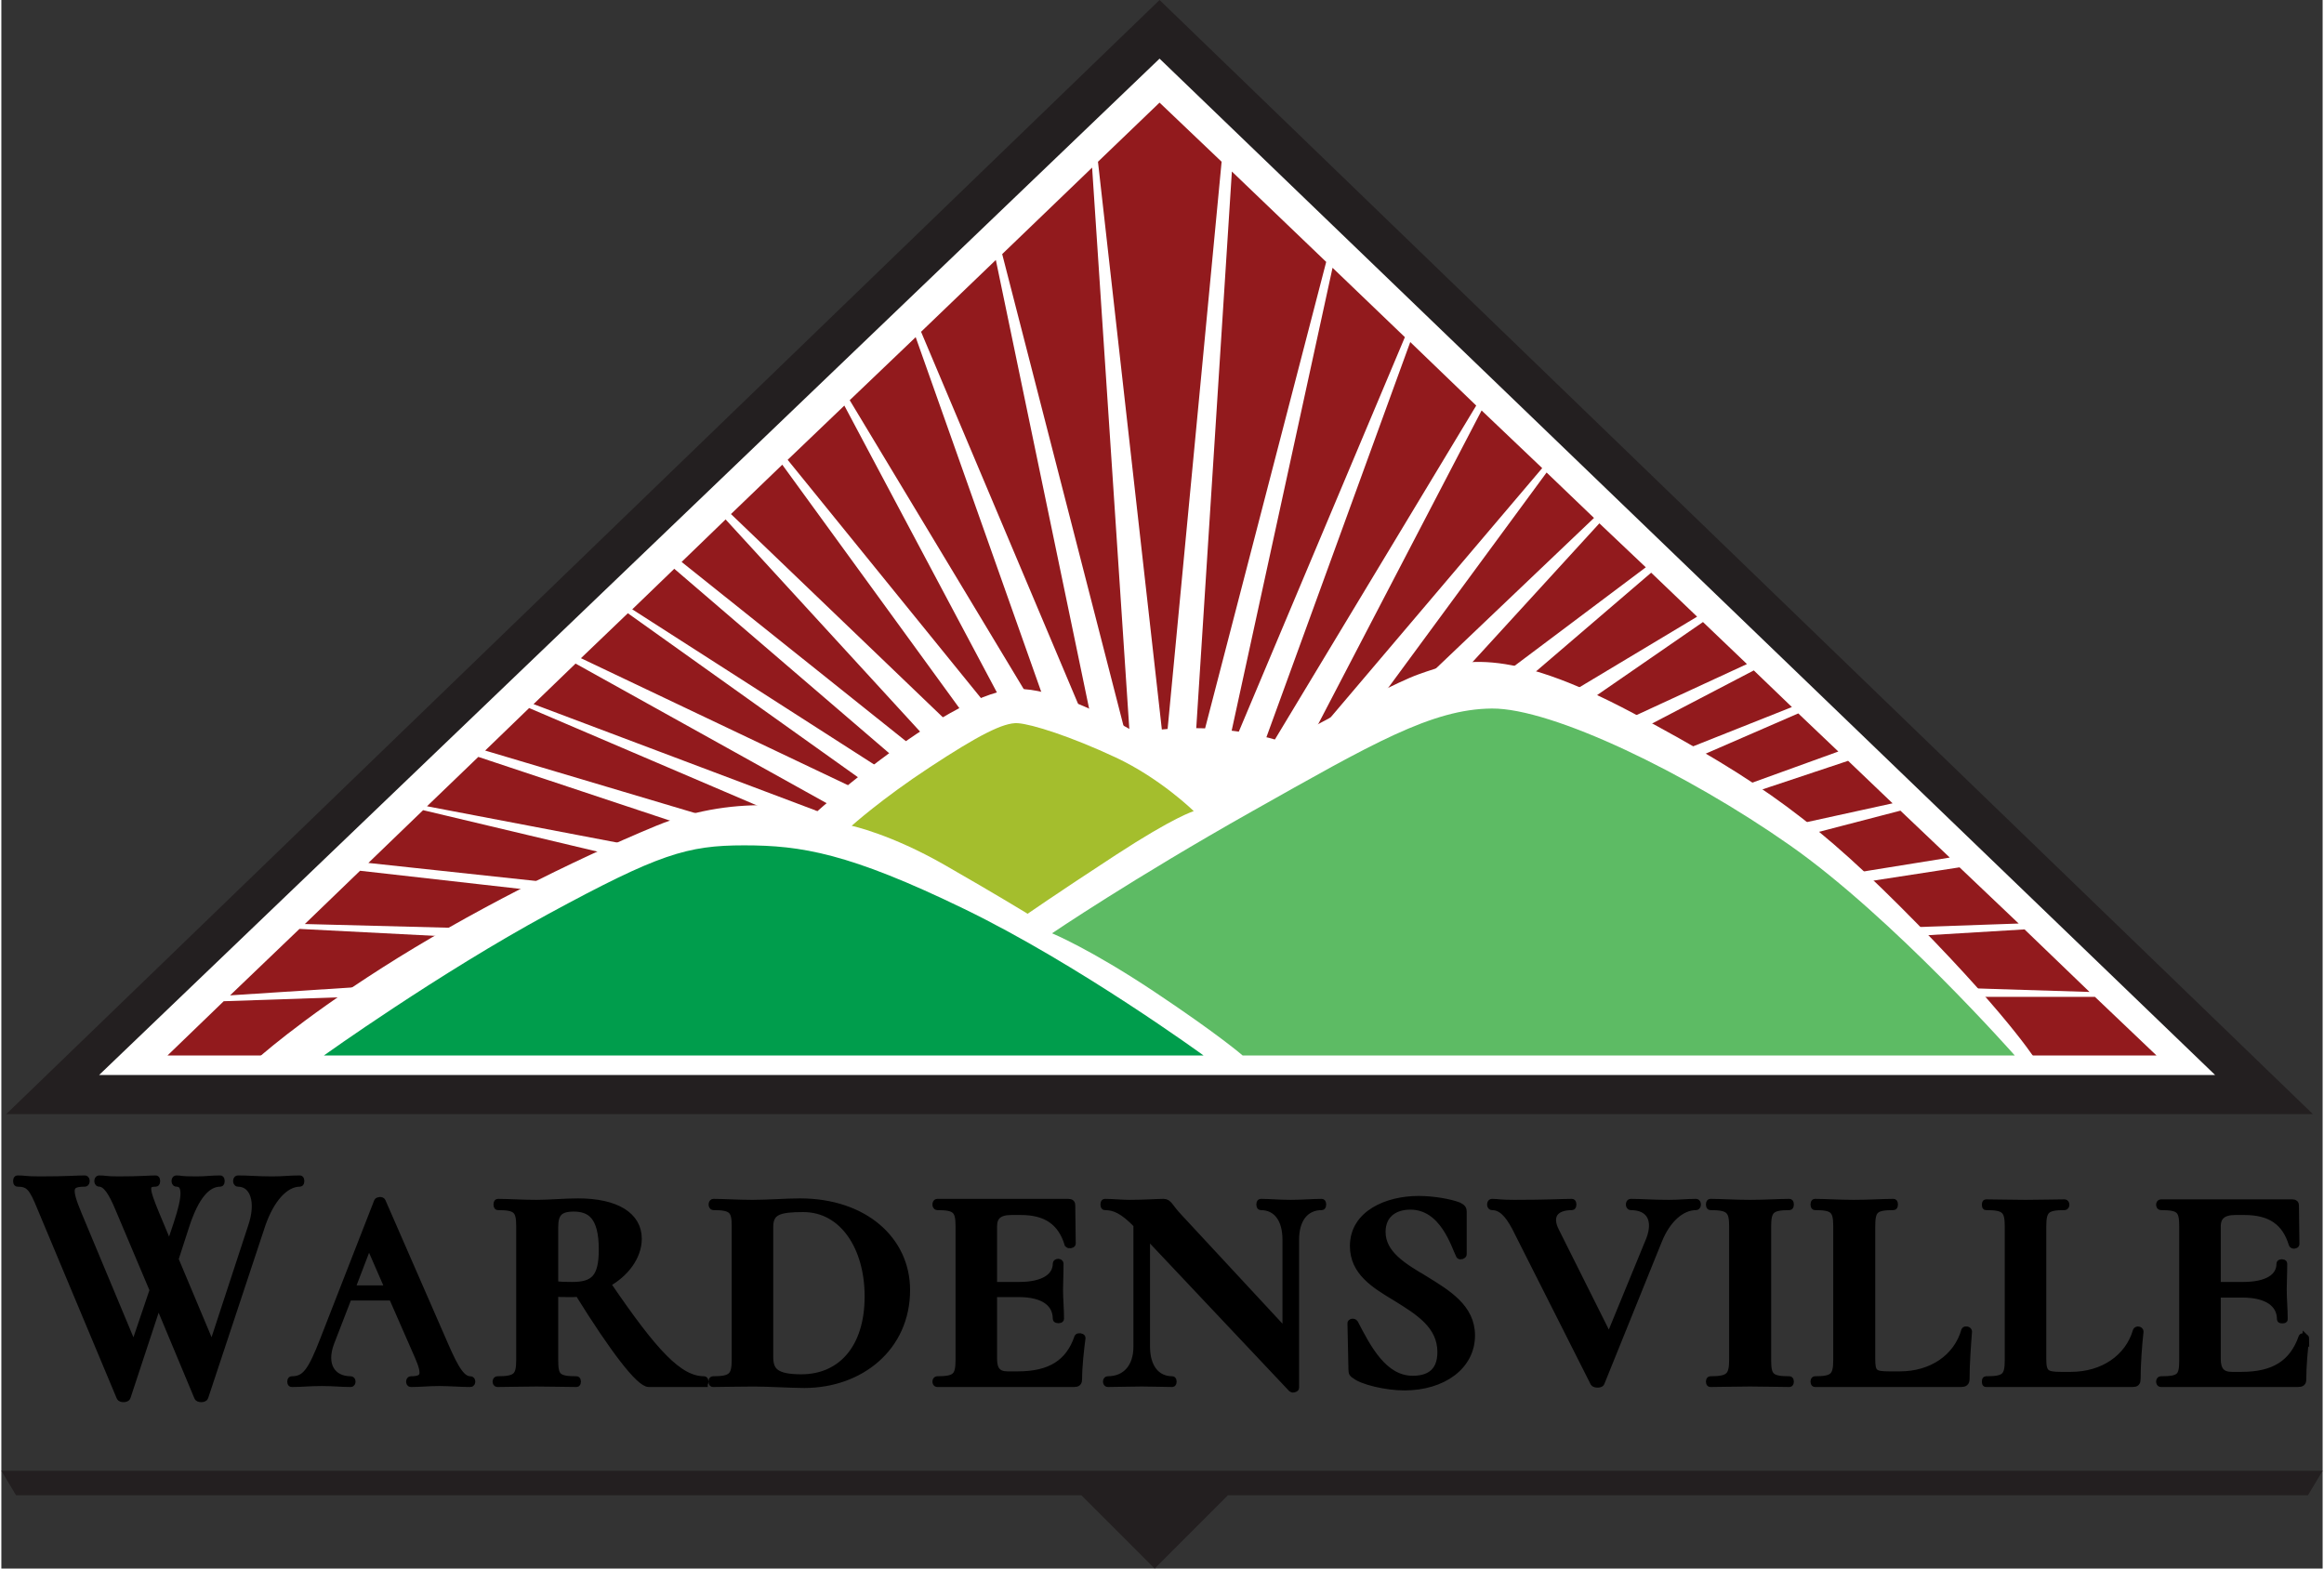
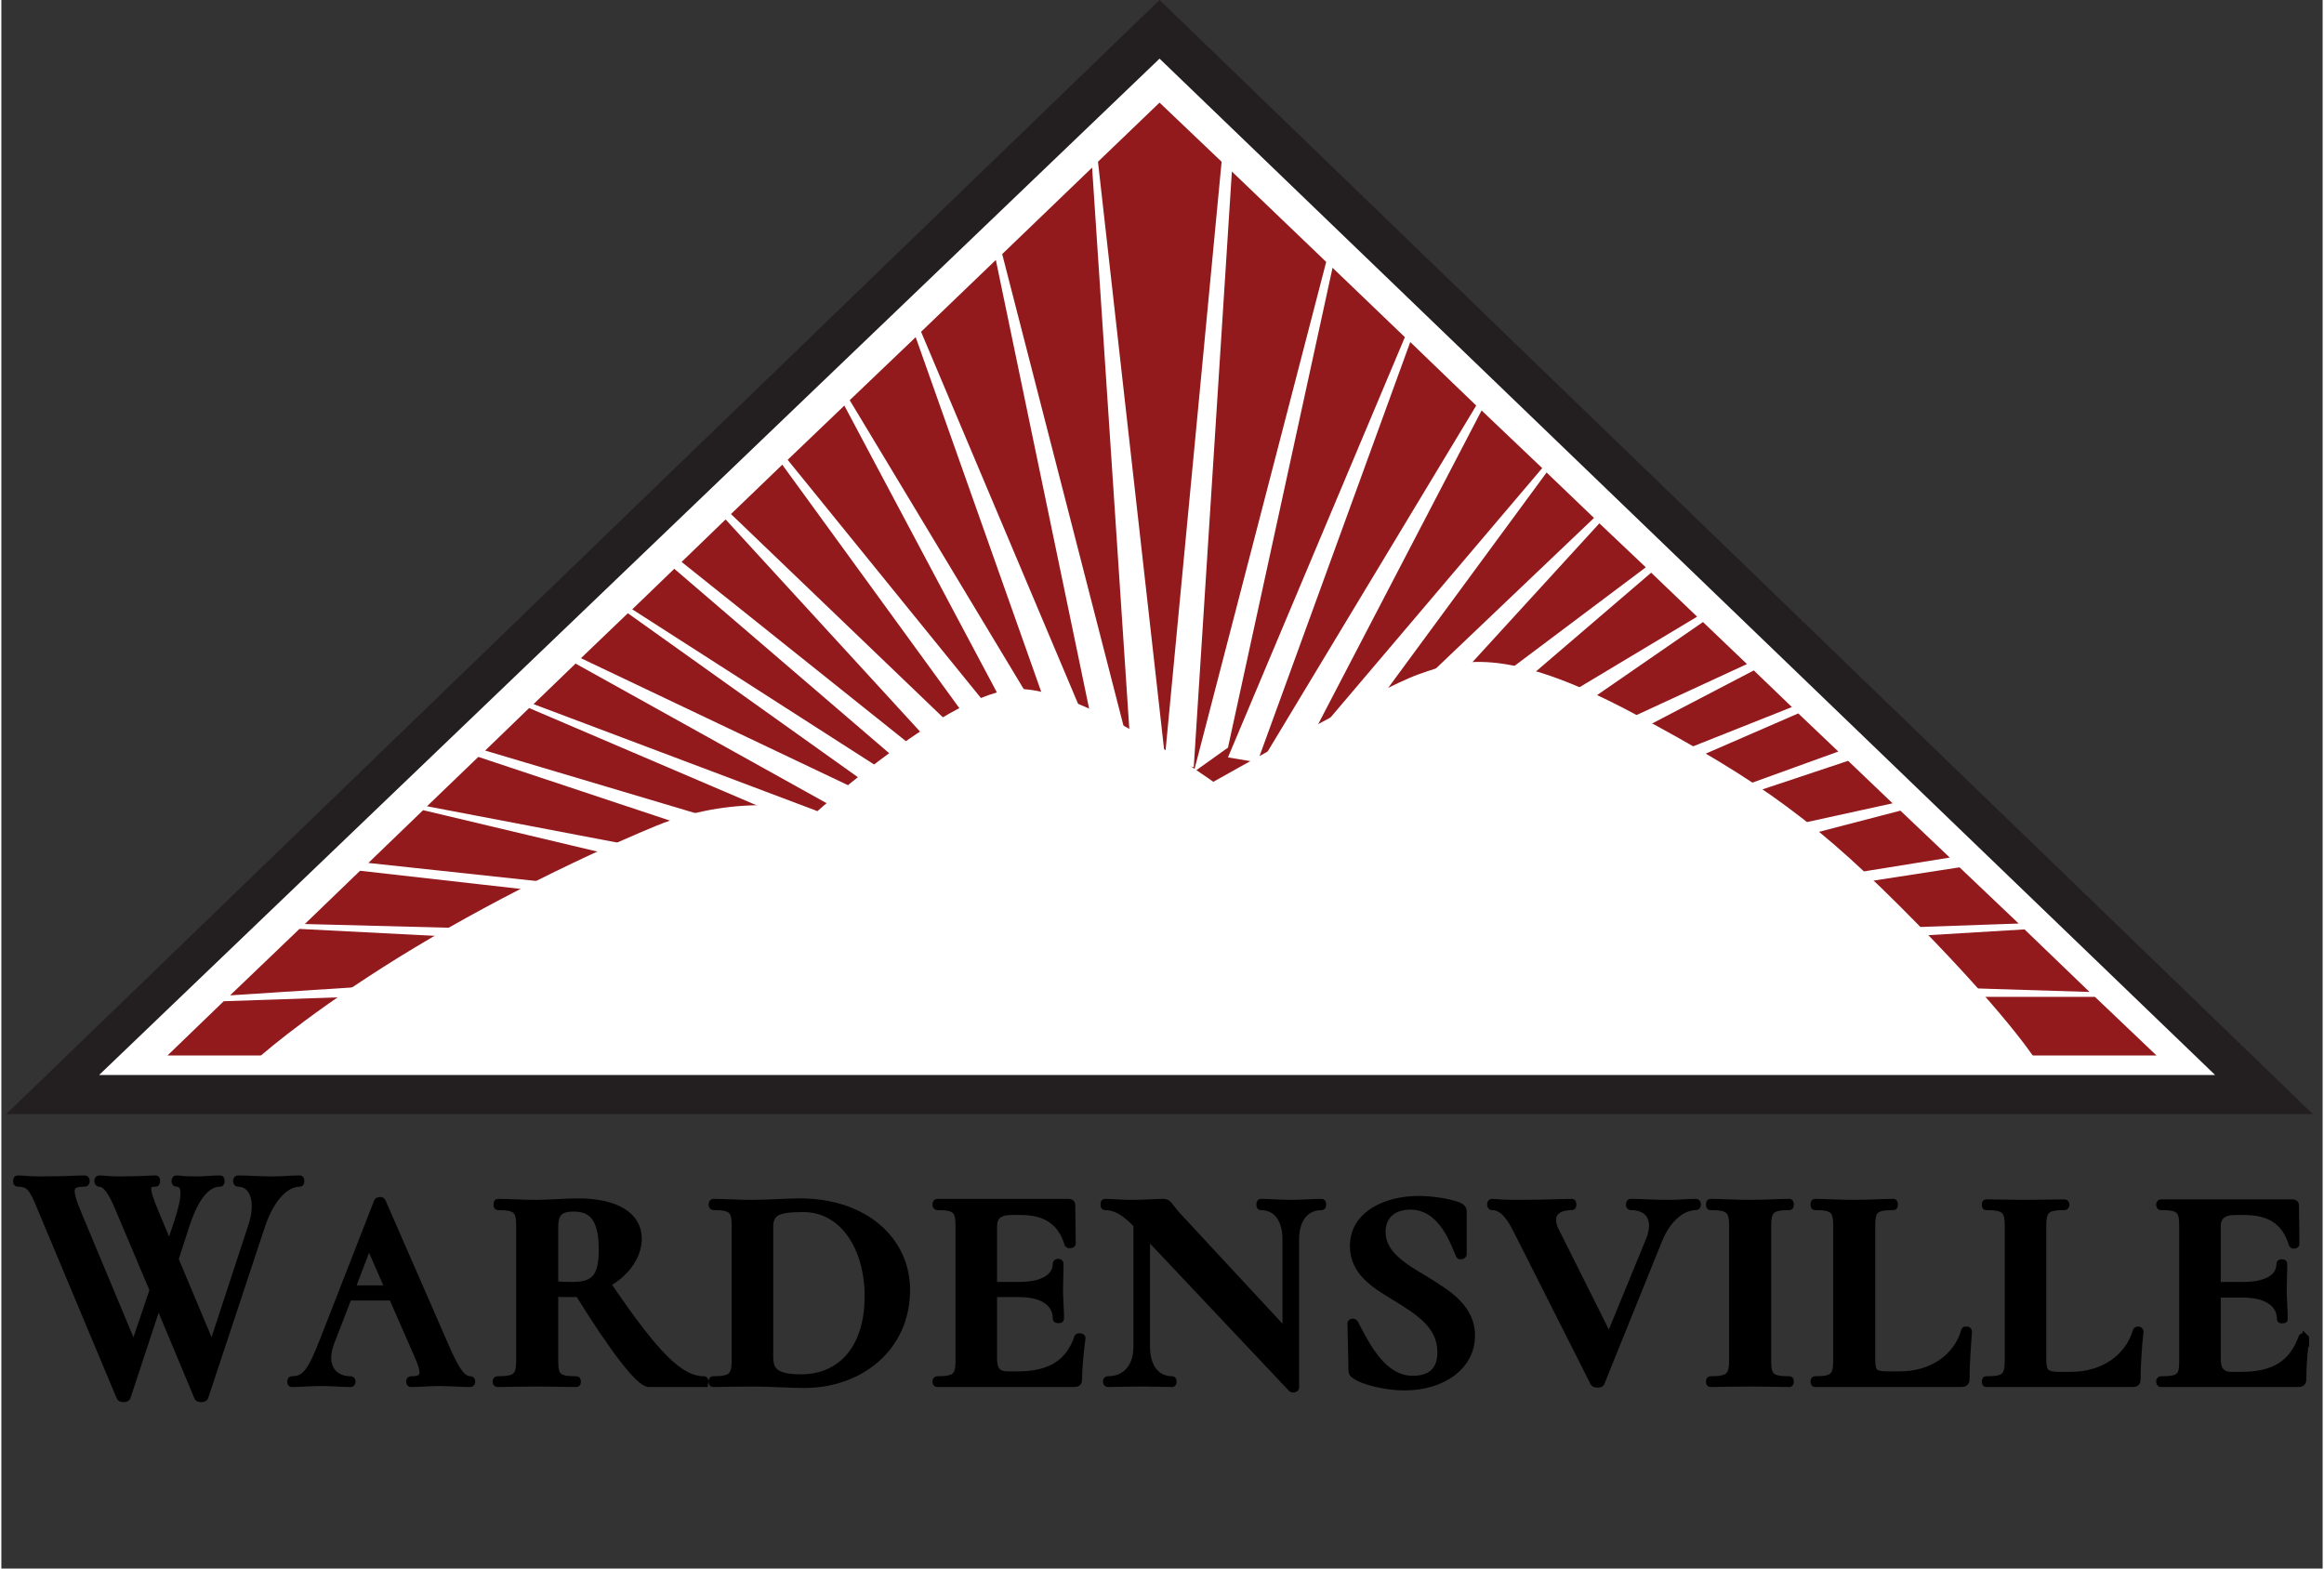
<svg xmlns="http://www.w3.org/2000/svg" version="1.2" viewBox="0 0 475 321" width="600" height="405">
  <rect x="0" y="0" width="475" height="321" fill="#333333" stroke="none" />
  <title>New Project</title>
  <style>
		.s0 { fill: #231f20 } 
		.s1 { fill: #ffffff } 
		.s2 { fill: #921a1d } 
		.s3 { fill: #000000;stroke: #000000;stroke-width: 1.5 } 
		.s4 { fill: #5dbb64 } 
		.s5 { fill: #009d4c } 
		.s6 { fill: #a4be2d } 
	</style>
  <g id="Folder 1">
-     <path id="Shape 2" class="s0" d="m475 301l-3 5h-221l-15 15-15-15h-218l-3-5z" />
    <path id="Shape 1" class="s0" d="m237 0l236 228h-472z" />
    <path id="Shape 3" class="s1" d="m453 220h-433l217-208z" />
    <path id="Shape 4" fill-rule="evenodd" class="s2" d="m441 216h-407l11.5-11.1 26.5-0.9 1-2-26.2 1.7 14.2-13.6 37 1.9-1-2-34.9-0.9 11.3-10.9 33.6 3.8 9-1-40.9-4.4 11.2-10.8 38.7 9.2 4-2-41.9-8 10.5-10.1 42.4 14.1 4-2-45-13.4 9-8.7 47 20.1 12 1-58.1-21.9 8.6-8.3 52.5 29.2 6-3-57.4-27.3 9.6-9.2 49.8 35.5 3-3-51.9-33.3 8.6-8.3 47.3 40.6 3-3-48.8-39 9-8.7 42.8 46.7 5-3-46.7-44.8 10.5-10.1 39.2 53.9 4-3-42.1-51.9 11.6-11.1 33.5 63 5-2-37.4-62.1 13.5-12.9 26.9 76 8 3-33.8-80.1 15.3-14.7 19.5 93.8 7 3-25.2-98 18.4-17.7 7.8 117.7 7 2-13.6-120.9 12.6-12.1 12.7 12.1-11.7 122.9 6 1 7.8-121.9 19.3 18.5-27.1 104.4 7-5 21.4-98.2 14.8 14.2-36.2 86 6 1 31.3-86 13.5 13-42.8 71 1 2 8-5 34.9-67 12.4 11.8-44.3 52.2 6 2 39.2-53.3 9.7 9.3-39.9 38 10-3 31-33.9 9.5 9-30.5 22.9 5 1 26.6-22.8 9.4 9-28 16.8 5 1 24.2-16.7 9 8.6-26.2 12.1 5 1 22.6-11.8 7.8 7.5-23.4 9.3 4 1 20.7-9 8.2 7.8-19.9 7.2 3 1 18.9-6.3 9.1 8.7-21 4.6 3 2 19.6-5.1 10.1 9.6-21.7 3.5 1 2 22.7-3.5 12.1 11.5-28.8 1v2l30-1.8 13.3 12.8-32.3-1v2h33.4z" />
-     <path id="Shape 6" class="s1" d="m243.5 216c-25.7 0-46.5-15-46.5-33.5 0-18.5 20.8-33.5 46.5-33.5 25.7 0 46.5 15 46.5 33.5 0 18.5-20.8 33.5-46.5 33.5z" />
    <path id="Shape 5" class="s1" d="m52 217c0 0 8.6-7.9 26-19 17.4-11.1 38.6-21.8 56-29 17.4-7.2 33-3 33-3 0 0 27.5-24.8 41-25 13.5-0.2 40 19 40 19 0 0 33.8-19.1 42-22 8.2-2.9 17.4-6.2 44 8 26.6 14.2 37.9 22.5 58 43 20.1 20.5 25 29 25 29z" />
    <path id="WARDENSVILLE" fill-rule="evenodd" class="s3" d="m61.1 242.1c-3.1 0-6 3.3-7.8 8.5l-11.7 35.3c-0.1 0.4-1.3 0.4-1.4 0l-8.1-19.4-6.4 19.4c-0.1 0.4-1.3 0.4-1.4 0l-16.2-38.7c-1.7-4.2-2.4-5.1-4.8-5.1-0.2 0-0.2-0.8 0-0.8 1.5 0 1.5 0.2 4.6 0.2 5.7 0 7.5-0.2 9.2-0.2 0.3 0 0.3 0.8 0 0.8-3.4 0-3.6 1.1-1.4 6.4l11.4 27.3 4-11.8-7.1-16.8c-1.3-3.1-2.5-5.1-4-5.1-0.3 0-0.3-0.8 0-0.8 1.3 0 1.3 0.2 3.9 0.2 4.8 0 6.3-0.2 7.7-0.2 0.2 0 0.2 0.8 0 0.8-2.3 0-2.2 1.1 0 6.4l2.8 6.7 1.6-4.8c1.9-5.7 1.9-8.3-0.2-8.3-0.3 0-0.3-0.8 0-0.8 1.2 0 0.3 0.2 4.1 0.2 2.1 0 3-0.2 4.9-0.2 0.2 0 0.2 0.8 0 0.8-2.8 0-5.1 2.8-7 8.5l-2.3 7.1 7.6 18.1 8.1-24.7c1.8-5.2 0.4-9-2.8-9-0.3 0-0.3-0.8 0-0.8 2.2 0 3.9 0.2 7.1 0.2 2.3 0 3.5-0.2 5.6-0.2 0.2 0 0.2 0.8 0 0.8zm34.9 41c-2 0-4.3-0.2-6.4-0.2-2.3 0-3.7 0.2-5.8 0.2-0.3 0-0.3-0.7 0-0.7 2.8 0 3.2-1 1.5-4.9l-5.3-12.1h-9l-3.6 9.3c-1.8 4.7 0.3 7.7 4.1 7.7 0.3 0 0.3 0.7 0 0.7-2 0-3.4-0.2-6-0.2-2.6 0-3.8 0.2-6.1 0.2-0.2 0-0.2-0.7 0-0.7 2.8 0 4-1.6 6.6-8.3l11-28.2c0.1-0.2 0.8-0.3 0.9 0l12.7 29.1c2.4 5.6 3.7 7.4 5.4 7.4 0.3 0 0.3 0.7 0 0.7zm-16.7-19.3l-4.1-9.4-3.6 9.4zm64.5 19.3h-11.3c-1.9 0-7.2-6.9-14.4-18.5-0.5 0.1-0.9 0.1-1.5 0.1-1.2 0-2.4 0-3.4-0.1v13.7c0 3.4 0.5 4.1 4.5 4.1 0.2 0 0.2 0.7 0 0.7-2.3 0-4.9-0.1-8.2-0.1-3 0-5.8 0.1-8 0.1-0.3 0-0.3-0.7 0-0.7 3.9 0 4.6-0.7 4.6-4.1v-27.4c0-3.3-0.7-4-4.5-4-0.2 0-0.2-0.8 0-0.8 2.2 0 4.9 0.2 7.9 0.2 2.6 0 5.8-0.3 8.5-0.3 7.8 0 12.3 2.8 12.3 7.5 0 3.7-2.7 7.2-6.4 9.2 9.8 14.4 14.8 19.7 19.9 19.7 0.2 0 0.2 0.7 0 0.7zm-27-20c4.5 0 6.2-1.6 6.2-7.4 0-6.9-2.5-8.5-5.9-8.5-2.9 0-3.9 1.1-3.9 3.9v11.8c1.1 0.2 2.6 0.2 3.6 0.2zm36.9 19.9c-3.1 0-5.9 0.1-8.1 0.1-0.2 0-0.2-0.7 0-0.7 3.8 0 4.6-0.7 4.6-4.1v-27.4c0-3.3-0.7-4-4.5-4-0.3 0-0.3-0.8 0-0.8 2.2 0 4.9 0.2 8 0.2 3.1 0 7.1-0.3 9.7-0.3 13.2 0 21.8 7.8 21.8 18 0 11.8-9.5 19.3-20.9 19.3-2.7 0-7.3-0.3-10.6-0.3zm23.7-17.7c0-10-5.1-18-13.3-18-5 0-6.9 0.6-6.9 3.8v26.6c0 2.9 1.2 4.3 6.5 4.3 8 0 13.7-5.9 13.7-16.7zm43.7 8.5c-0.3 2.3-0.7 5.8-0.7 8.4 0 0.7-0.2 0.9-0.9 0.9h-28c-0.3 0-0.3-0.7 0-0.7 3.8 0 4.5-0.7 4.5-4.1v-27.4c0-3.3-0.7-4-4.5-4-0.3 0-0.3-0.8 0-0.8h26.8c0.6 0 0.7 0.2 0.7 0.6l0.1 7.8c0 0.2-0.6 0.3-0.8 0.1-1.4-4.6-4.5-6.7-9.7-6.7h-1.9c-2.6 0-3.7 1-3.7 3.1v12.1h5.3c5 0 7.6-1.8 7.6-4.5 0-0.3 0.7-0.3 0.7 0 0 2.6-0.1 3.7-0.1 5.3 0 2 0.2 3.8 0.2 6 0 0.2-0.8 0.2-0.8 0 0-3.2-2.6-5.2-7.7-5.2h-5.2v13.4c0 2.3 0.9 3.3 2.9 3.3h2.1c6.6 0 10.5-2.4 12.3-7.7 0.1-0.2 0.8-0.1 0.8 0.1zm49.1-26.9c-3.4 0-5.4 2.6-5.4 6.8v30.3c0 0.2-0.6 0.3-0.7 0.2l-29.8-31.6v23c0 4.2 2 6.8 5.3 6.8 0.2 0 0.2 0.7 0 0.7-1.9 0-3.8-0.1-6.2-0.1-2.5 0-5 0.1-7 0.1-0.3 0-0.3-0.7 0-0.7 3.7 0 6-2.6 6-6.8v-25c-2.8-2.9-4.6-3.7-6.6-3.7-0.2 0-0.2-0.8 0-0.8 1.6 0 3.5 0.2 5 0.2 3.1 0 5.7-0.2 7-0.2 1.1 0 1.1 0.9 3.2 3.1l21.9 23.6v-19.1c0-4.2-1.9-6.8-5.2-6.8-0.2 0-0.2-0.8 0-0.8 1.8 0 3.8 0.2 6.1 0.2 2.3 0 4.6-0.2 6.4-0.2 0.2 0 0.2 0.8 0 0.8zm21 14.9c4.7 2.9 9.6 5.8 9.6 11.5 0 6.3-5.9 10.5-13.7 10.5-3.8 0-8.7-1.2-10.1-2.4-0.4-0.2-0.6-0.4-0.6-1.1l-0.2-9.4c-0.1-0.3 0.5-0.4 0.7-0.1 2.6 5 5.9 11.5 11.9 11.5 2.9 0 5.8-1.1 5.8-5.6 0-5.5-4.6-8.3-9.1-11.1-4.5-2.7-8.8-5.3-8.8-10.6 0-6.6 6.9-9.5 13.3-9.5 3 0 6.4 0.6 8.2 1.3 0.8 0.4 0.9 0.7 0.9 1.2v8.7c0 0.2-0.6 0.4-0.7 0.2-1-2-3.3-10.1-10.1-10.1-3.2 0-5.8 1.7-5.8 5.3 0 4.5 4.3 7.1 8.7 9.7zm55.6-14.9c-3.1 0-6 2.7-7.7 6.9l-11.8 29.2c-0.1 0.3-1.2 0.3-1.4 0l-16.1-31.9c-1.5-2.8-2.9-4.2-4.8-4.2-0.3 0-0.3-0.8 0-0.8 1.4 0 1.4 0.2 4.6 0.2 7 0 9.7-0.2 11.8-0.2 0.2 0 0.2 0.8 0 0.8-3.6 0-5 2-3.3 5.2l10.9 21.8 8.3-20.2c1.5-3.9 0.2-6.8-3.9-6.8-0.3 0-0.3-0.8 0-0.8 2.4 0 4.2 0.2 7.8 0.2 2.4 0 3.5-0.2 5.6-0.2 0.3 0 0.3 0.8 0 0.8zm19.1 35.5c0.2 0 0.2 0.7 0 0.7-2.2 0-4.9-0.1-8.1-0.1-3.1 0-5.9 0.1-8.1 0.1-0.2 0-0.2-0.7 0-0.7 3.8 0 4.6-0.7 4.6-4.1v-27.4c0-3.3-0.8-4-4.6-4-0.2 0-0.2-0.8 0-0.8 2.2 0 5 0.2 8.1 0.2 3.2 0 5.9-0.2 8.1-0.2 0.2 0 0.2 0.8 0 0.8-3.9 0-4.5 0.8-4.5 4.2v27.2c0 3.4 0.6 4.1 4.5 4.1zm16.8-4.3c0 2.9 0.5 3.3 3.6 3.3h2.2c6.5 0 11.7-3.5 13.3-9.1 0.1-0.2 0.7-0.1 0.7 0.2-0.2 2.6-0.5 6.6-0.5 9.7 0 0.7-0.3 0.9-1 0.9h-29.9c-0.2 0-0.2-0.7 0-0.7 3.8 0 4.5-0.7 4.5-4.1v-27.4c0-3.3-0.7-4-4.5-4-0.2 0-0.2-0.8 0-0.8 2 0 5 0.2 8 0.2 3.2 0 5.9-0.2 8.1-0.2 0.2 0 0.2 0.8 0 0.8-3.9 0-4.5 0.7-4.5 4.1zm35 0c0 2.9 0.6 3.4 3.7 3.4h2.1c6.6 0 11.8-3.6 13.4-9.1 0.1-0.3 0.7-0.2 0.7 0.1-0.3 2.6-0.6 6.7-0.6 9.7 0 0.7-0.2 0.9-0.9 0.9h-30c-0.1 0-0.1-0.7 0-0.7 3.9 0 4.6-0.6 4.6-4.1v-27.3c0-3.4-0.7-4.1-4.6-4.1-0.1 0-0.1-0.7 0-0.7 2.1 0 5.1 0.1 8.1 0.1 3.2 0 5.9-0.1 8-0.1 0.3 0 0.3 0.7 0 0.7-3.8 0-4.5 0.7-4.5 4.1zm53.8-4.2c-0.3 2.3-0.6 5.7-0.6 8.4 0 0.6-0.2 0.8-1 0.8h-28c-0.3 0-0.3-0.7 0-0.7 3.9 0 4.5-0.6 4.5-4v-27.4c0-3.4-0.6-4.1-4.5-4.1-0.3 0-0.3-0.7 0-0.7h26.9c0.5 0 0.6 0.2 0.6 0.5l0.1 7.9c0 0.2-0.6 0.3-0.7 0-1.4-4.6-4.5-6.7-9.8-6.7h-1.9c-2.5 0-3.7 1-3.7 3.1v12.1h5.3c5 0 7.6-1.7 7.6-4.5 0-0.2 0.7-0.2 0.7 0 0 2.6-0.1 3.7-0.1 5.3 0 2 0.2 3.8 0.2 6.1 0 0.1-0.7 0.1-0.7 0 0-3.2-2.7-5.2-7.8-5.2h-5.2v13.3c0 2.3 0.9 3.4 3 3.4h2c6.6 0 10.5-2.4 12.4-7.8 0-0.2 0.7 0 0.7 0.2z" />
-     <path id="Shape 9" class="s4" d="m256 166c24.5-13.8 36.7-20.9 49-21 12.3-0.1 39.9 13.2 61 28 21.1 14.8 46 43 46 43h-158c0 0-4.8-4.2-18-13-13.2-8.8-21-12-21-12 0 0 16.5-11.2 41-25z" />
-     <path id="Shape 8" class="s5" d="m246 216h-180c0 0 23.5-16.8 46-29 22.5-12.2 28.3-14 40-14 11.7 0 21.5 1.6 45 13 23.5 11.4 49 30 49 30z" />
-     <path id="Shape 7" class="s6" d="m193 177c-11-6.3-19-8-19-8 0 0 6.1-5.5 16-12 9.9-6.5 15.1-9.2 18-9 2.9 0.2 10.8 2.7 20 7 9.2 4.3 16 11 16 11 0 0-3.9 1.1-16 9-12.1 7.9-18 12-18 12 0 0-6-3.7-17-10z" />
  </g>
</svg>